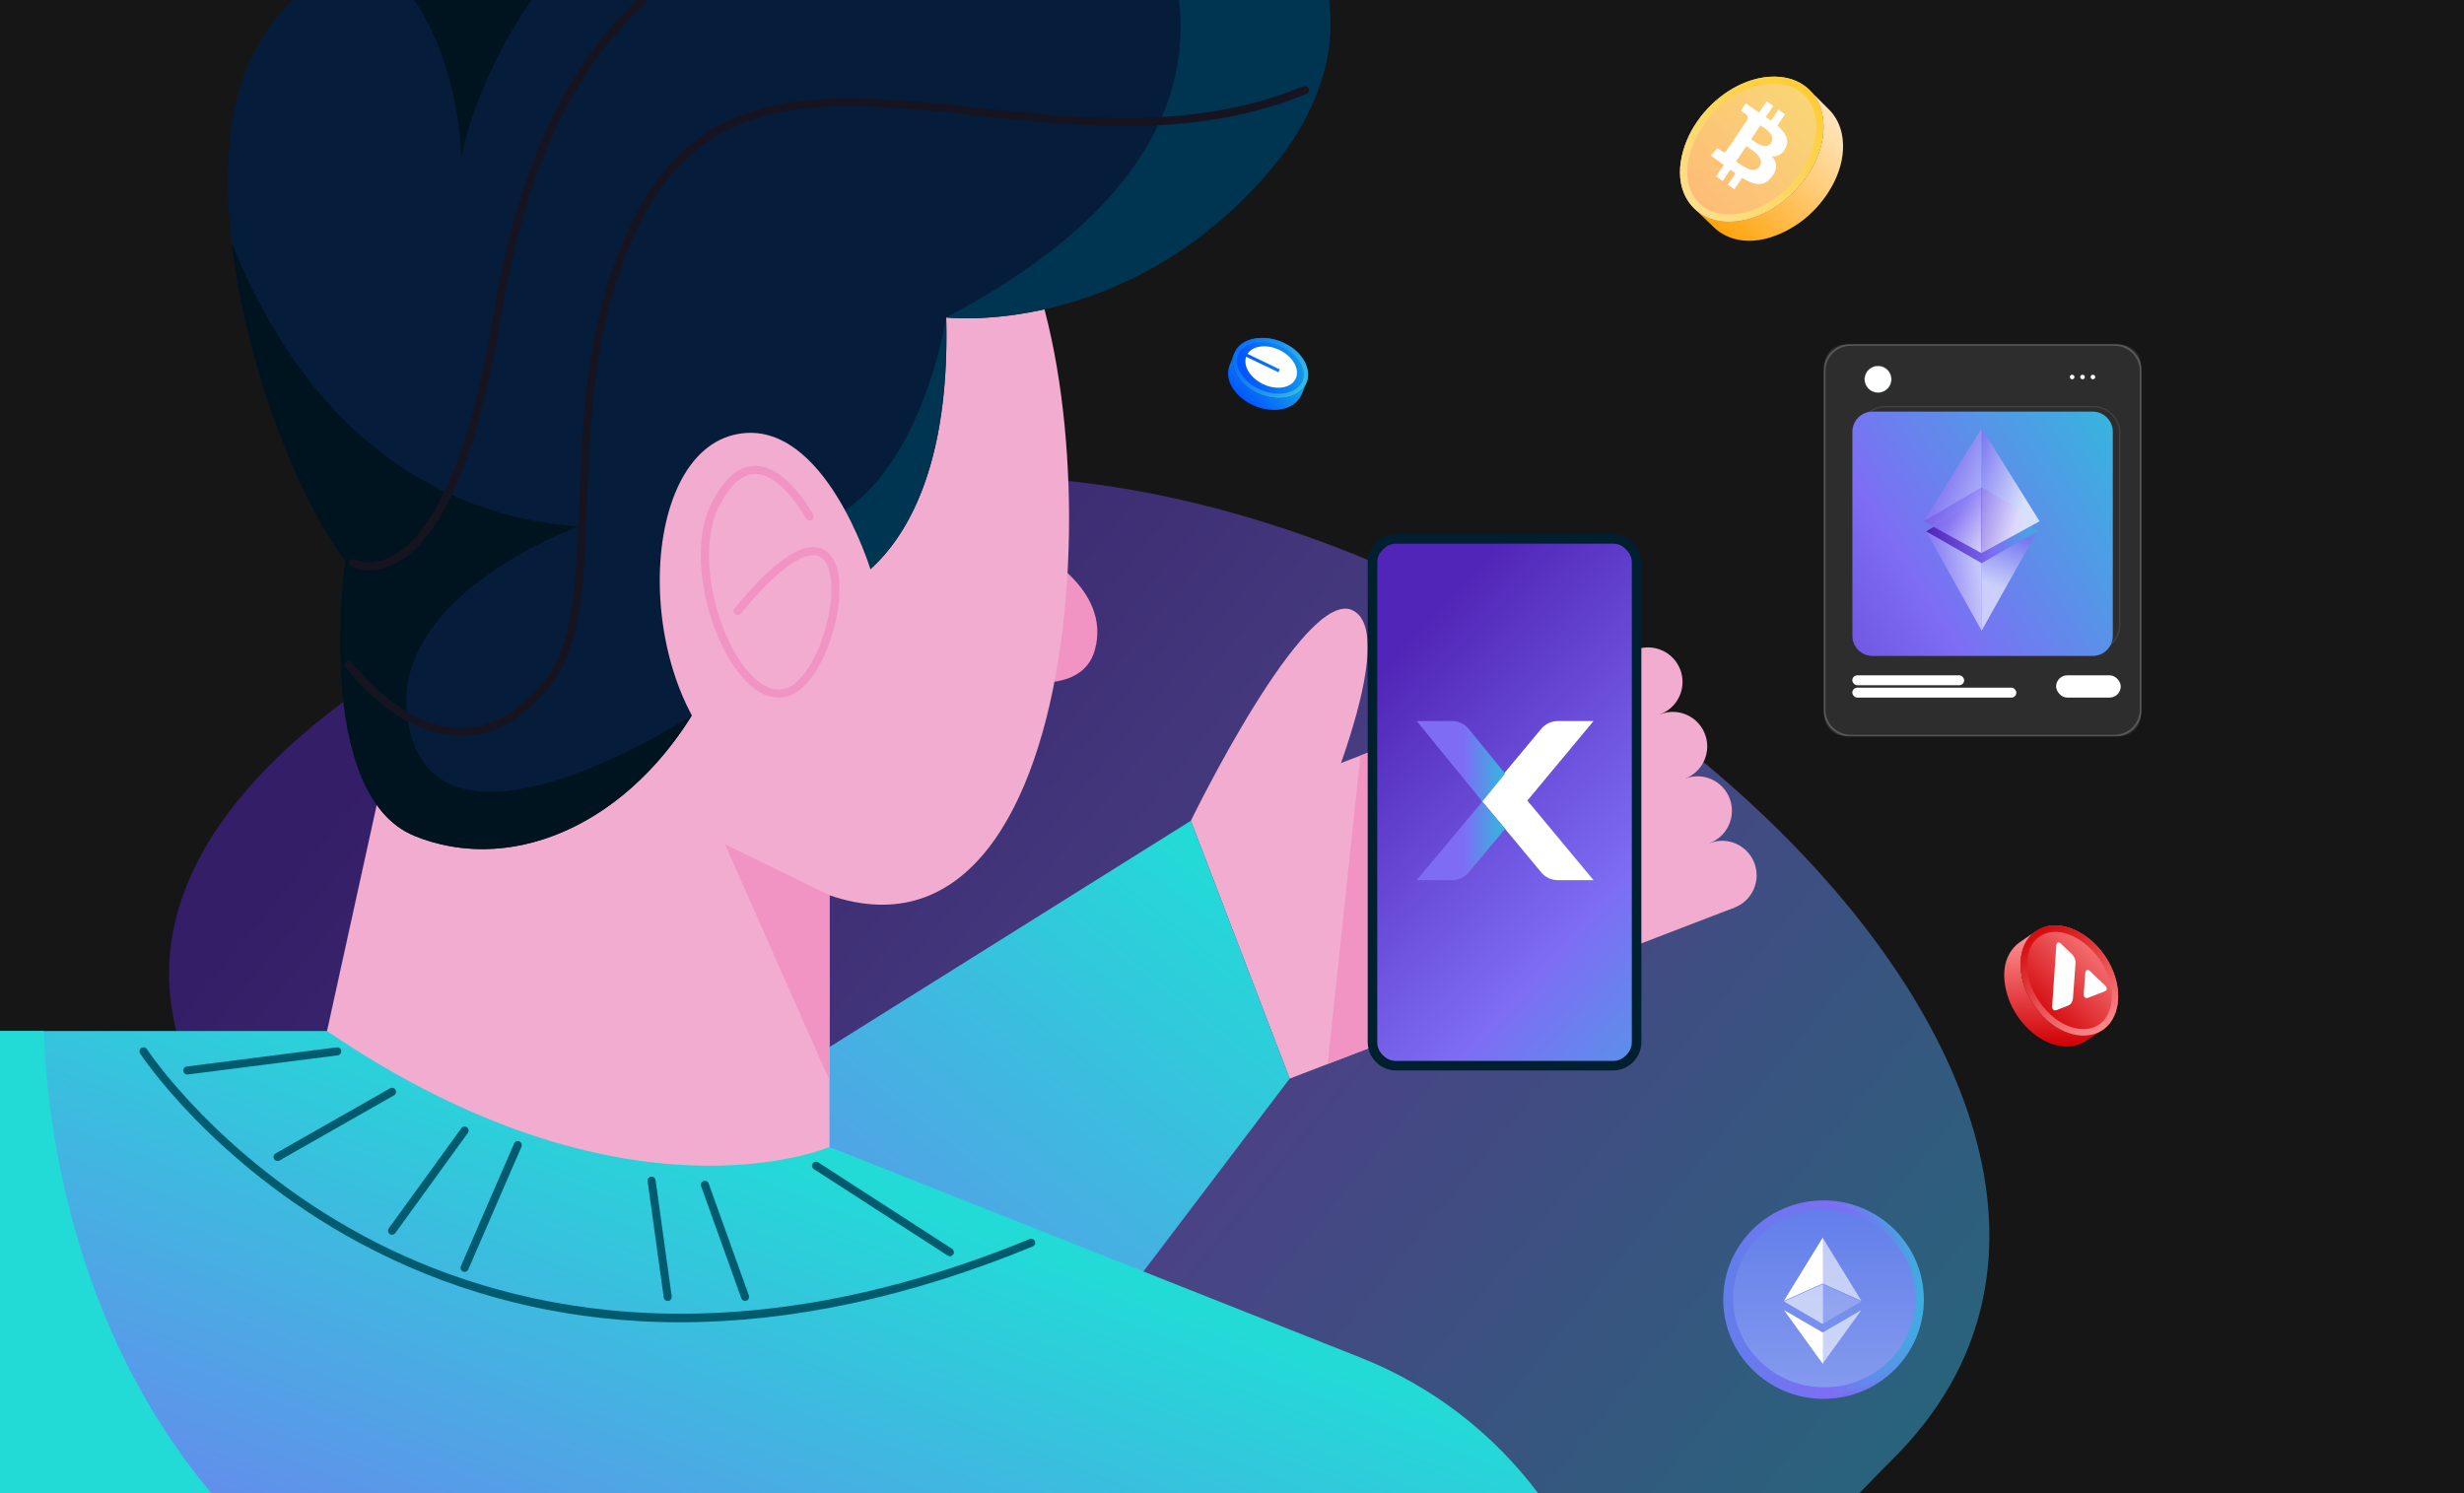
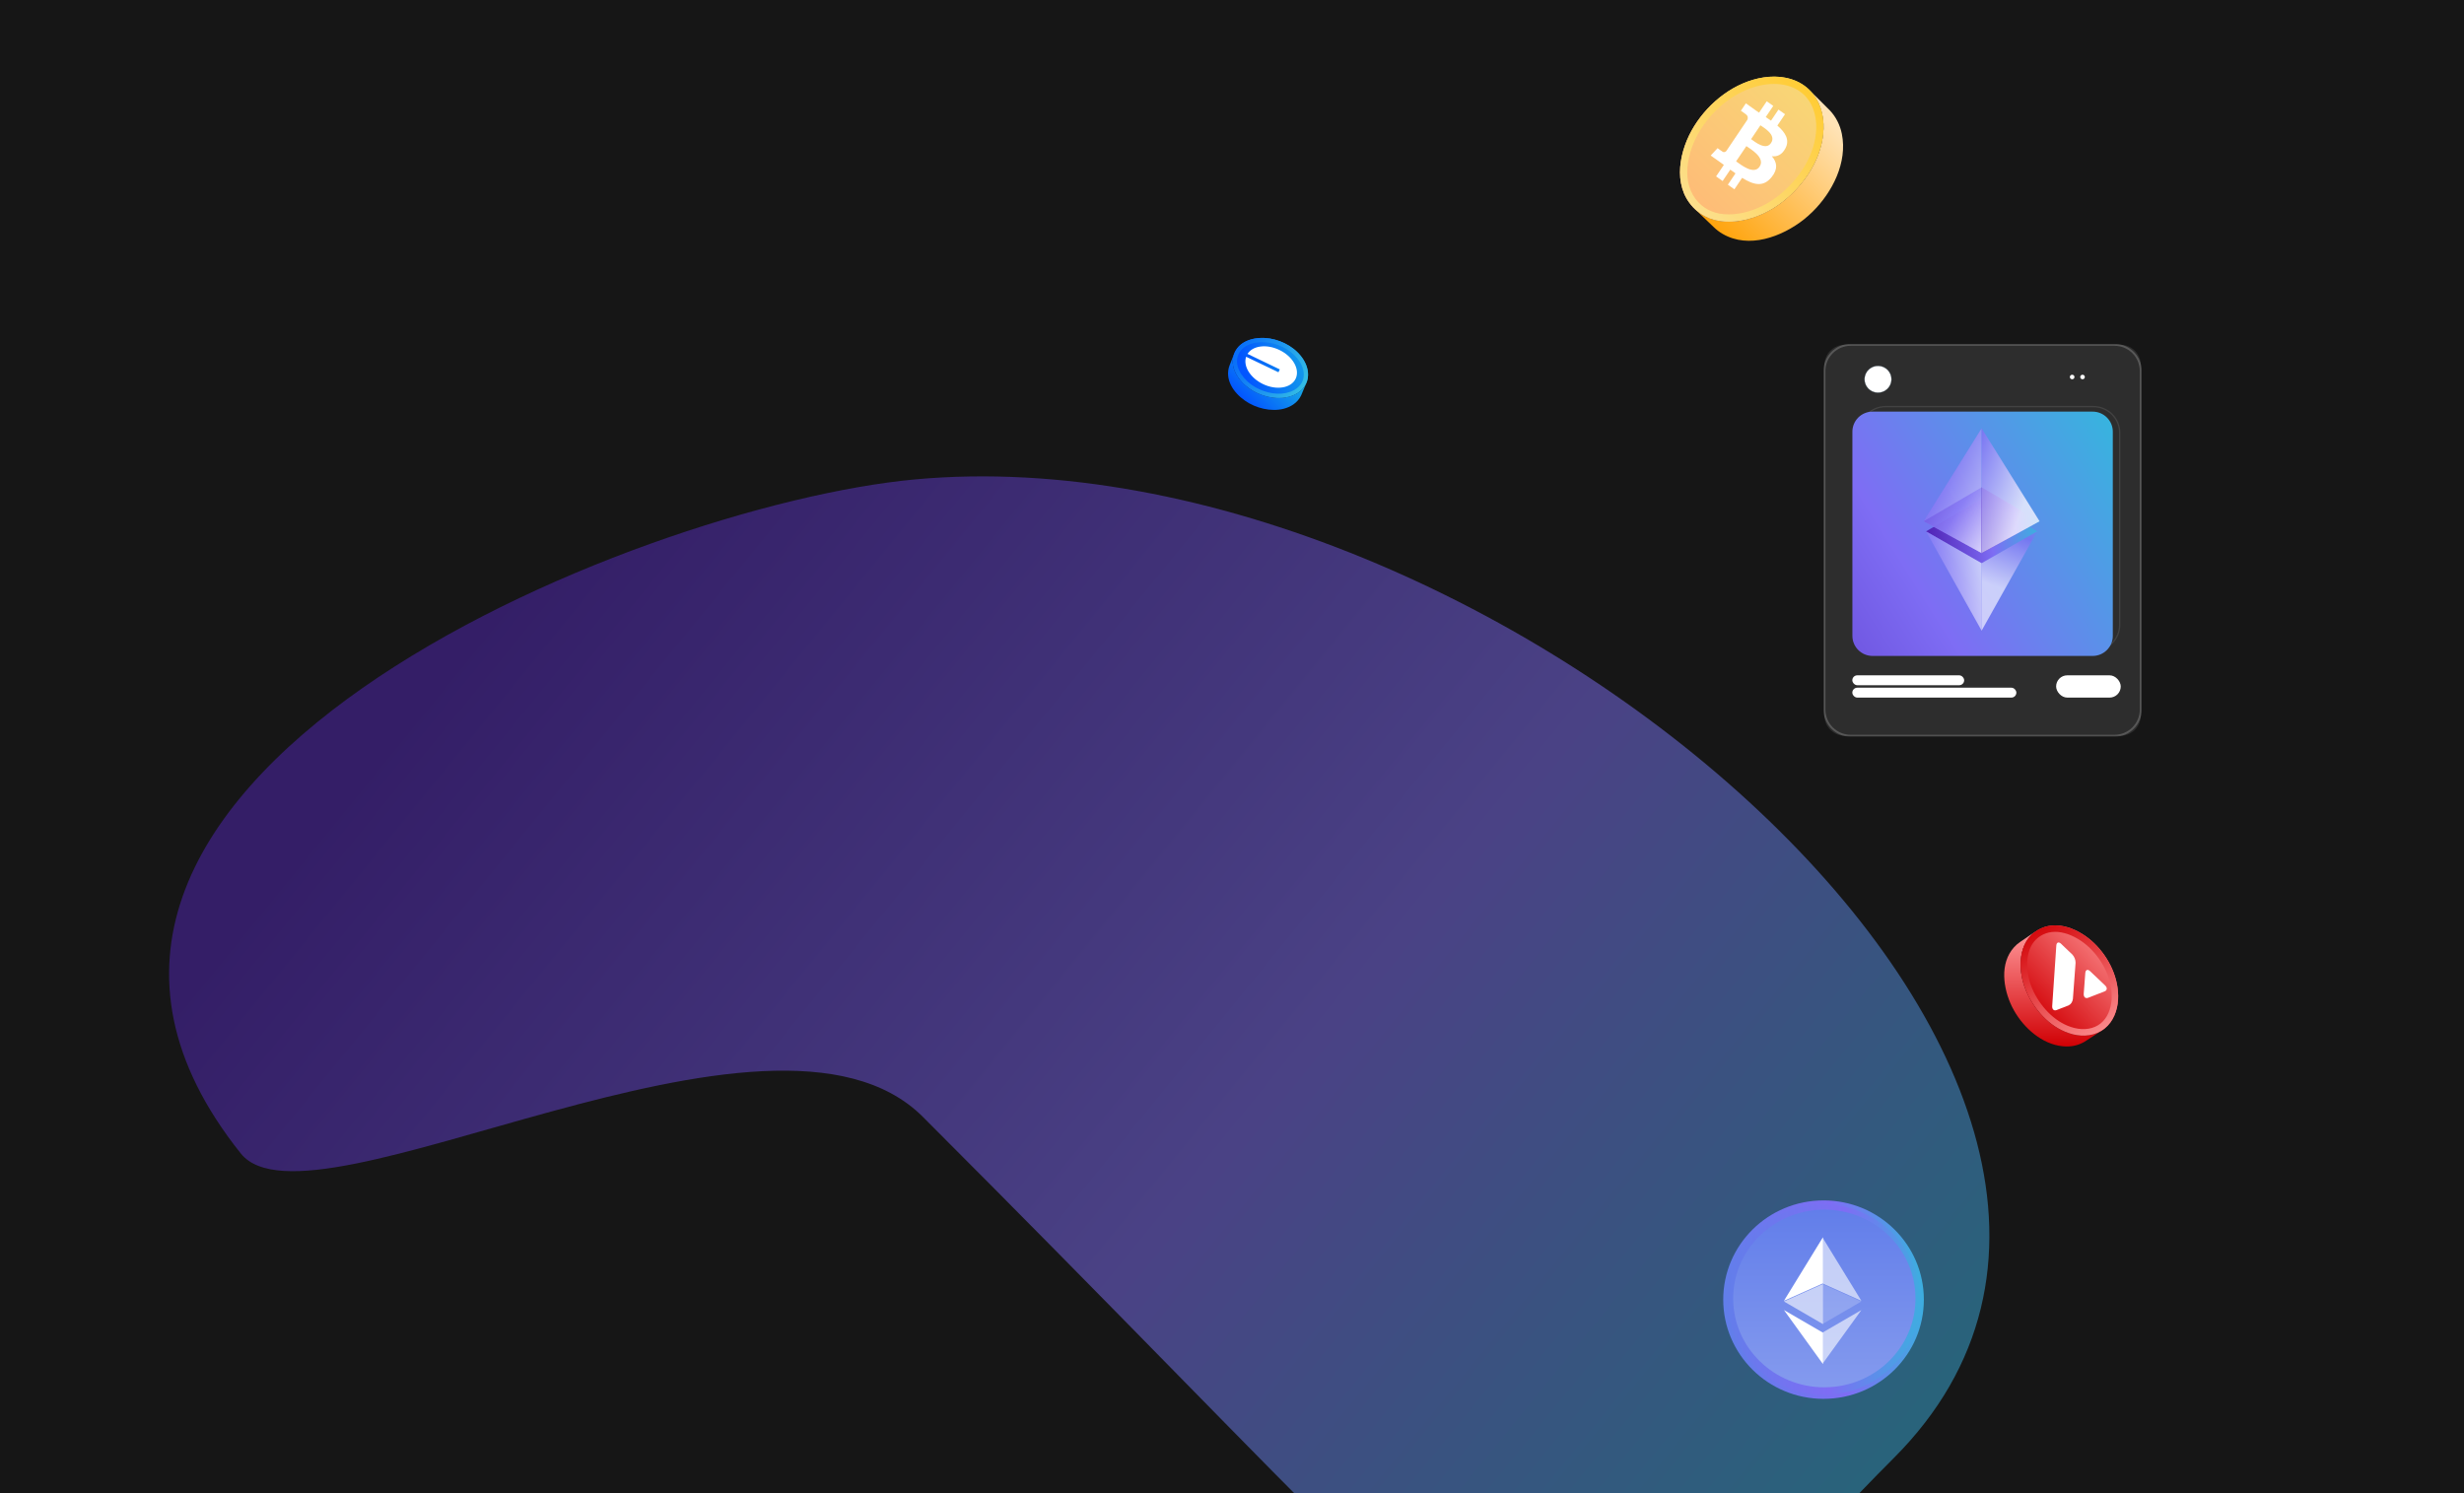
<svg xmlns="http://www.w3.org/2000/svg" width="1254" height="760" viewBox="0 0 1254 760" fill="none">
  <g clip-path="url(#clip0_8043_2782)">
    <rect width="1254" height="760" fill="#1B1B1B" />
    <rect width="1254" height="760" fill="black" fill-opacity="0.2" />
    <g opacity="0.5" filter="url(#filter0_f_8043_2782)">
      <path d="M469.659 568.462C868.46 967.264 776.906 929.024 963.756 742.174C1150.61 555.324 759.992 216.722 465.606 244.024C322.796 257.268 -27.112 399.715 122.537 587.093C158.296 631.868 392.743 491.546 469.659 568.462Z" fill="url(#paint0_linear_8043_2782)" />
    </g>
    <g clip-path="url(#clip1_8043_2782)">
-       <path d="M832.449 330.703L606.07 417.761L656.356 549.003L882.736 461.944L832.449 330.703Z" fill="#F1ACCF" />
      <path d="M661.607 440.073C661.607 440.073 715.243 324.911 688.671 310.777C664.331 297.83 606.076 417.752 606.076 417.752L658.144 428.06L661.611 440.073H661.607Z" fill="#F1ACCF" />
      <path d="M854.776 354.252C858.717 345.385 854.736 334.997 845.886 331.049C837.035 327.101 826.665 331.089 822.725 339.956C818.784 348.823 822.765 359.211 831.615 363.159C840.466 367.107 850.836 363.119 854.776 354.252Z" fill="#F1ACCF" />
      <path d="M867.346 387.066C871.287 378.199 867.307 367.811 858.456 363.863C849.605 359.915 839.236 363.903 835.295 372.77C831.355 381.637 835.335 392.025 844.186 395.973C853.036 399.921 863.406 395.933 867.346 387.066Z" fill="#F1ACCF" />
      <path d="M874.526 426.67C882.227 420.782 883.706 409.753 877.828 402.038C871.95 394.322 860.942 392.841 853.24 398.729C845.539 404.618 844.06 415.646 849.938 423.362C855.816 431.078 866.824 432.559 874.526 426.67Z" fill="#F1ACCF" />
      <path d="M892.489 452.686C896.429 443.819 892.449 433.43 883.598 429.483C874.747 425.535 864.378 429.522 860.437 438.389C856.497 447.256 860.477 457.645 869.328 461.592C878.179 465.54 888.548 461.553 892.489 452.686Z" fill="#F1ACCF" />
      <path d="M675.707 541.554L720.728 524.238C721.015 483.94 721.437 408.455 720.535 406.951C719.616 405.418 719.382 384.626 719.325 374.198L692.371 384.564L675.707 541.554Z" fill="#F193C3" />
      <path d="M814.601 274.268H716.802C706.692 274.268 698.496 282.478 698.496 292.607V524.098C698.496 534.227 706.692 542.437 716.802 542.437H814.601C824.71 542.437 832.906 534.227 832.906 524.098V292.607C832.906 282.478 824.71 274.268 814.601 274.268Z" fill="url(#paint1_linear_8043_2782)" />
      <path d="M777.346 407.475V407.441L811 367H792.864C789.573 367 786.469 368.46 784.406 370.95L765.673 393.44L754 407.517L765.69 421.543H765.681L784.406 444.05C786.478 446.54 789.581 448 792.864 448H811L777.346 407.525V407.492V407.475Z" fill="white" />
      <path d="M766 393.755L762.093 388.956L747.462 370.997C745.373 368.477 742.295 367 739.03 367H721L750.473 403.166L754.414 408L765.992 393.755H766Z" fill="url(#paint2_linear_8043_2782)" />
      <path d="M754.416 408L721 448H739.027C742.291 448 745.369 446.559 747.415 444.101L762.077 426.546L765.992 421.855H766L754.408 408H754.416Z" fill="url(#paint3_linear_8043_2782)" />
      <path d="M820.861 544.87H710.537C702.558 544.87 696.064 538.368 696.064 530.37V286.331C696.064 278.337 702.554 271.831 710.537 271.831H820.861C828.84 271.831 835.335 278.333 835.335 286.331V530.37C835.335 538.364 828.844 544.87 820.861 544.87ZM710.537 276.701C705.237 276.701 700.925 281.021 700.925 286.331V530.37C700.925 535.68 705.237 540 710.537 540H820.861C826.161 540 830.477 535.68 830.477 530.37V286.331C830.477 281.021 826.166 276.701 820.861 276.701H710.537Z" fill="#00202F" />
      <path d="M193.994 675.827L244.865 760H496.367L656.36 548.992L606.072 417.752L193.994 675.827Z" fill="url(#paint4_linear_8043_2782)" />
      <path d="M692.437 691.014L422.166 583.8L310.098 531.981L218.145 514.707L166.421 524.781H0V759.996H782.77C760.054 729.759 729.138 705.567 692.437 691.01V691.014Z" fill="url(#paint5_linear_8043_2782)" />
      <path d="M527.05 280.092C527.05 280.092 565.843 299.372 557.223 330.752C548.604 362.136 491.132 339.827 491.132 339.827C491.132 339.827 507.653 304.563 509.093 302.401C510.529 300.243 527.054 280.092 527.054 280.092H527.05Z" fill="#F193C3" />
      <path d="M509.811 107.365C567.283 183.651 561.535 503.195 422.17 455.696V583.8C422.17 583.8 318.726 628.422 166.429 524.785L200.911 367.894L279.933 176.454C279.933 176.454 363.262 56.984 367.574 54.108C371.886 51.23 634.81 67.062 629.062 67.062C623.314 67.062 502.628 110.242 502.628 110.242L509.811 107.365Z" fill="#F1ACCF" />
      <path d="M422.17 549.897V455.696L369.01 429.786L422.17 549.897Z" fill="#F193C3" />
      <path d="M210.966 0.369C210.966 0.369 165.949 -41.853 129.548 26.279C93.151 94.41 137.171 234.261 175.525 285.369C175.525 285.369 159.242 404.358 210.966 425.471C262.69 446.58 326.865 417.341 361.346 347.516C395.828 277.692 394.507 313.806 394.507 313.806L412.115 304.493H416.902C416.902 304.493 484.909 292.089 481.557 161.588C481.557 161.588 571.114 172.143 643.909 89.618C699.186 26.953 680.79 -42.35 623.52 -61.996H237.628C219.163 -49.177 210.966 -27.542 210.966 0.373V0.369Z" fill="#051D3A" />
      <path d="M346.077 673.028C339.045 673.028 332.071 672.831 325.142 672.436C274.694 669.555 226.982 656.227 183.328 632.812C144.493 611.987 116.133 586.87 99.177 569.469C80.778 550.583 71.703 536.827 71.326 536.252C70.706 535.302 70.969 534.028 71.916 533.408C72.864 532.787 74.136 533.05 74.755 533.999C74.846 534.139 84.06 548.093 102.242 566.731C119.009 583.919 147.053 608.727 185.44 629.281C253.209 665.573 366.963 695.268 524.026 630.642C525.076 630.21 526.274 630.712 526.701 631.764C527.132 632.812 526.631 634.016 525.581 634.444C463.273 660.082 402.991 673.028 346.077 673.028Z" fill="#005B6E" />
      <path d="M95.313 546.925C94.295 546.925 93.413 546.169 93.282 545.129C93.138 544.003 93.934 542.976 95.058 542.832L171.365 533.091C172.485 532.951 173.514 533.745 173.658 534.871C173.801 535.997 173.006 537.024 171.882 537.168L95.575 546.909C95.489 546.921 95.399 546.925 95.313 546.925Z" fill="#005B6E" />
      <path d="M483.407 639.409C483.026 639.409 482.64 639.302 482.296 639.08L414.195 595.078C413.243 594.462 412.968 593.192 413.583 592.238C414.199 591.285 415.466 591.009 416.418 591.626L484.519 635.627C485.471 636.244 485.746 637.514 485.131 638.467C484.737 639.076 484.08 639.409 483.403 639.409H483.407Z" fill="#005B6E" />
      <path d="M236.438 647.386C236.163 647.386 235.888 647.333 235.622 647.213C234.584 646.761 234.108 645.553 234.555 644.509L261.632 582.037C262.083 580.997 263.293 580.516 264.331 580.973C265.369 581.425 265.845 582.633 265.398 583.677L238.321 646.149C237.985 646.922 237.23 647.386 236.438 647.386Z" fill="#005B6E" />
      <path d="M199.516 628.48C199.097 628.48 198.675 628.353 198.314 628.09C197.399 627.424 197.194 626.137 197.858 625.221L234.781 574.257C235.445 573.34 236.729 573.135 237.644 573.801C238.559 574.467 238.764 575.753 238.1 576.669L201.177 627.633C200.775 628.188 200.152 628.48 199.516 628.48Z" fill="#005B6E" />
      <path d="M141.265 590.931C140.551 590.931 139.858 590.557 139.48 589.891C138.922 588.905 139.267 587.651 140.251 587.088L198.507 553.945C199.491 553.386 200.742 553.732 201.305 554.718C201.862 555.704 201.518 556.958 200.533 557.521L142.278 590.664C141.958 590.845 141.609 590.931 141.269 590.931H141.265Z" fill="#005B6E" />
      <path d="M339.821 662.182C338.811 662.182 337.934 661.438 337.79 660.41L329.585 601.226C329.429 600.104 330.213 599.065 331.333 598.908C332.457 598.752 333.491 599.537 333.646 600.659L341.851 659.843C342.007 660.965 341.224 662.005 340.104 662.161C340.009 662.174 339.911 662.182 339.821 662.182Z" fill="#005B6E" />
      <path d="M379.205 662.182C378.363 662.182 377.576 661.66 377.272 660.822L356.797 603.746C356.415 602.677 356.969 601.502 358.032 601.116C359.098 600.729 360.272 601.284 360.657 602.353L381.133 659.428C381.514 660.497 380.96 661.672 379.898 662.059C379.668 662.141 379.434 662.182 379.205 662.182Z" fill="#005B6E" />
      <path d="M294.283 268.033C193.054 260.035 142.524 185.488 117.815 123.213C124.949 185.738 151.361 253.167 175.525 285.365C175.525 285.365 159.242 404.353 210.966 425.467C258.37 444.812 316.223 421.862 352.103 364.149C351.172 364.758 229.796 443.674 209.362 374.934C188.849 305.927 294.283 268.033 294.283 268.033Z" fill="#00141F" />
      <path d="M344.44 -62H237.628C219.163 -49.181 210.966 -27.546 210.966 0.369C210.966 0.369 232.336 28.009 234.797 79.795C234.797 79.795 253.513 -20.353 344.44 -62Z" fill="#00141F" />
      <path d="M417.247 266.512C391.918 276.216 410.695 286.923 436.118 295.258C455.95 281.107 483.727 246.127 481.557 161.584C481.557 161.584 468.417 246.912 417.247 266.516V266.512Z" fill="#003552" />
      <path d="M643.909 89.614C699.186 26.949 680.79 -42.354 623.519 -62H576.841C603.151 -21.159 641.743 77.144 481.553 161.58C481.553 161.58 571.11 172.134 643.905 89.61L643.909 89.614Z" fill="#003552" />
-       <path d="M442.978 289.722C442.978 289.722 419.659 213.415 375.972 220.813C322.131 229.929 322.077 355.42 377.633 393.803C433.189 432.186 436.061 361.178 436.061 361.178L456.175 337.188L442.978 289.722Z" fill="#F1ACCF" />
      <path d="M396.263 355.079C392.394 355.079 388.415 353.673 384.468 350.854C374.425 343.673 365.121 327.48 360.189 308.59C354.893 288.299 355.595 269.204 362.114 256.196C368.407 243.64 375.816 237.224 384.14 237.126C384.205 237.126 384.267 237.126 384.333 237.126C400.398 237.126 413.247 260.964 413.788 261.983C414.322 262.986 413.94 264.227 412.943 264.761C411.942 265.296 410.703 264.918 410.17 263.915C410.047 263.689 397.94 241.236 384.337 241.236C384.287 241.236 384.238 241.236 384.185 241.236C377.522 241.318 371.332 246.973 365.781 258.042C352.784 283.967 367.246 333.501 386.847 347.508C394.014 352.633 400.734 352.07 406.814 345.835C418.539 333.818 426.395 304.501 421.829 289.824C420.541 285.685 418.395 283.293 415.458 282.722C410.88 281.83 399.791 284.489 376.985 312.355C376.267 313.231 374.975 313.362 374.097 312.643C373.219 311.924 373.092 310.629 373.81 309.749C392.23 287.243 406.506 276.791 416.238 278.69C419.355 279.298 423.536 281.51 425.743 288.603C430.756 304.706 422.535 335.605 409.747 348.712C405.612 352.95 401.021 355.083 396.258 355.083L396.263 355.079Z" fill="#F193C3" />
      <path d="M234.604 374.687C234.059 374.687 233.509 374.679 232.963 374.659C219.721 374.198 205.649 367.98 192.279 356.669C182.257 348.194 176.21 339.966 175.955 339.621C175.287 338.704 175.488 337.418 176.398 336.748C177.313 336.078 178.597 336.275 179.266 337.192C179.504 337.517 203.241 369.525 233.123 370.549C248.438 371.075 262.92 363.377 276.138 347.672C292.043 328.779 293.253 295.447 294.652 256.854C296.248 212.938 298.057 163.162 320.375 115.351C328.904 97.073 339.378 83.149 352.391 72.775C364.136 63.408 377.773 57.12 394.076 53.548C424.336 46.923 459.56 50.713 496.847 54.728C549.072 60.35 608.262 66.721 663.342 43.939C664.388 43.508 665.59 44.005 666.021 45.053C666.452 46.101 665.955 47.305 664.909 47.737C639.835 58.111 611.95 63.474 579.66 64.14C551.291 64.724 523.394 61.719 496.412 58.818C422.272 50.836 358.241 43.943 324.096 117.097C302.131 164.153 300.338 213.485 298.759 257.01C297.331 296.363 296.096 330.349 279.28 350.327C265.668 366.5 250.649 374.692 234.613 374.692L234.604 374.687Z" fill="#161421" />
      <path d="M187.709 290.317C182.322 290.317 178.917 288.599 178.684 288.48C177.678 287.958 177.285 286.717 177.81 285.71C178.331 284.707 179.561 284.313 180.567 284.827C180.887 284.991 188.472 288.698 199.093 283.289C208.611 278.444 217.423 267.955 225.288 252.111C235.794 230.94 244.352 200.539 250.727 161.74C256.729 125.227 265.324 94.665 277.008 68.316C287.703 44.19 300.806 24.064 317.06 6.793C331.144 -8.175 347.821 -21.142 368.042 -32.856C387.233 -43.974 407.7 -52.9 426.953 -60.894C427.999 -61.33 429.201 -60.833 429.632 -59.781C430.067 -58.733 429.571 -57.528 428.52 -57.097C344.805 -22.347 278.85 15.885 254.772 162.41C248.311 201.731 239.593 232.593 228.857 254.141C220.57 270.779 211.118 281.851 200.767 287.046C195.77 289.553 191.299 290.317 187.709 290.317Z" fill="#161421" />
      <g style="mix-blend-mode:multiply">
        <path d="M0 524.785V760H107.604C34.485 673.18 23.63 566.222 22.309 524.785H0Z" fill="#22DBD7" />
      </g>
    </g>
    <path d="M937.367 68.136C936.457 63.655 934.389 59.555 931.379 56.309L931.344 56.272C930.974 55.877 930.593 55.493 930.196 55.124L921.06 45.98C926.132 51.121 928.286 58.449 928.032 65.641C927.507 80.38 918.469 93.836 907.183 102.704C905.639 103.872 904.062 104.985 902.413 105.998C890.738 113.184 873.318 116.72 862.464 106.298L872.239 115.663C873.53 116.925 875.016 118.067 876.718 119.055C890.094 126.828 906.872 120.485 918.024 111.728C919.548 110.485 921.027 109.193 922.431 107.811C932.544 97.857 940.319 82.666 937.367 68.134V68.136Z" fill="url(#paint6_linear_8043_2782)" />
    <path d="M907.182 102.705C918.468 93.834 927.506 80.38 928.031 65.642C928.315 57.701 925.656 49.595 919.38 44.448C913.295 39.456 905.068 38.24 897.47 39.421C882.934 41.68 869.972 51.794 862.288 64.088C854.783 76.098 850.868 94.006 861.606 105.437C872.38 116.911 890.424 113.379 902.412 106C904.061 104.985 905.638 103.872 907.182 102.706V102.705Z" fill="url(#paint7_linear_8043_2782)" />
    <path d="M902.806 42.711C906.738 42.711 912.399 43.51 917.04 47.316C919.547 49.373 921.456 52.07 922.717 55.333C923.903 58.408 924.463 61.926 924.335 65.507C924.107 71.894 922.131 78.277 918.459 84.481C915.105 90.153 910.425 95.436 904.927 99.763C903.315 100.981 901.859 101.987 900.478 102.837C893.992 106.828 886.477 109.119 879.863 109.119C873.248 109.119 868.186 107.023 864.304 102.891C862.145 100.592 860.59 97.865 859.681 94.787C858.832 91.907 858.534 88.702 858.8 85.264C859.051 82.029 859.79 78.657 860.998 75.244C862.118 72.079 863.651 68.9 865.43 66.053C869.088 60.2 873.947 54.994 879.48 50.996C885.281 46.804 891.701 44.069 898.043 43.083C899.638 42.836 901.24 42.709 902.806 42.709M902.806 39C901.018 39 899.231 39.144 897.475 39.417C882.939 41.676 869.977 51.79 862.293 64.084C854.788 76.094 850.873 94.002 861.611 105.433C866.584 110.729 873.104 112.828 879.865 112.828C887.751 112.828 895.962 109.97 902.417 105.996C904.066 104.981 905.643 103.868 907.187 102.702C918.473 93.832 927.511 80.378 928.036 65.639C928.32 57.699 925.661 49.593 919.385 44.446C914.706 40.606 908.759 39 902.806 39Z" fill="url(#paint8_linear_8043_2782)" />
    <path d="M908.59 75.609C911.027 71.167 908.567 67.36 904.543 63.924L908.447 58.131L905.12 55.78L901.318 61.419C900.445 60.8 899.539 60.188 898.636 59.577L902.464 53.902L899.139 51.549L895.235 57.34C894.505 56.845 893.786 56.36 893.098 55.871L893.11 55.852L888.522 52.605L885.985 56.371C885.985 56.371 888.476 58.059 888.403 58.078C889.75 59.032 889.629 60.17 889.274 60.978L884.828 67.577C884.92 67.642 885.037 67.732 885.164 67.849L884.811 67.601L878.581 76.845C878.219 77.251 877.487 77.791 876.543 77.127C876.56 77.197 874.125 75.417 874.125 75.417L870.627 79.159L874.958 82.222C875.762 82.793 876.544 83.369 877.318 83.923L873.372 89.782L876.696 92.132L880.6 86.339C881.501 87.002 882.379 87.634 883.241 88.245L879.351 94.012L882.678 96.363L886.619 90.517C892.441 94.134 897.361 95.409 901.599 90.187C905.012 85.984 904.372 82.575 901.741 79.522C904.372 79.847 906.813 78.865 908.59 75.609ZM895.493 84.843C892.546 89.224 885.808 83.721 883.551 82.128L888.784 74.368C891.039 75.965 898.572 80.278 895.493 84.843ZM901.327 72.798C898.642 76.781 893.057 72.142 891.181 70.815L895.923 63.778C897.8 65.105 904.127 68.643 901.327 72.798Z" fill="white" />
    <path d="M1051.72 532.65C1055.01 532.682 1058.21 531.839 1060.95 530.2L1060.98 530.181C1061.31 529.98 1061.64 529.769 1061.96 529.544L1069.77 524.466C1065.39 527.275 1059.91 527.694 1054.88 526.43C1044.59 523.836 1036.48 515.421 1031.94 506.107C1031.35 504.841 1030.81 503.558 1030.34 502.24C1027.05 492.906 1027.18 480.063 1036.15 473.961L1028.09 479.456C1027.01 480.179 1025.98 481.057 1025.03 482.11C1017.54 490.393 1019.48 503.206 1023.96 512.408C1024.61 513.673 1025.29 514.912 1026.05 516.113C1031.53 524.762 1041.05 532.545 1051.72 532.65H1051.72Z" fill="url(#paint9_linear_8043_2782)" />
    <path d="M1031.95 506.106C1036.49 515.42 1044.6 523.835 1054.89 526.428C1060.44 527.825 1066.54 527.169 1071.11 523.508C1075.54 519.961 1077.64 514.329 1077.95 508.781C1078.55 498.168 1073.39 487.481 1065.9 480.199C1058.58 473.083 1046.56 467.618 1036.9 473.483C1027.2 479.37 1026.97 492.655 1030.36 502.239C1030.82 503.557 1031.37 504.84 1031.95 506.106H1031.95Z" fill="url(#paint10_linear_8043_2782)" />
    <path d="M1050.7 474.961C1055.13 476.135 1059.84 478.909 1063.6 482.57C1067.11 485.981 1070 490.131 1071.94 494.57C1073.98 499.213 1074.92 504.062 1074.66 508.594C1074.52 511.085 1073.97 513.496 1073.06 515.564C1072.09 517.771 1070.74 519.575 1069.05 520.927C1065.64 523.664 1060.77 524.5 1055.7 523.222C1055.6 523.199 1055.51 523.173 1055.41 523.148C1051.12 522.008 1047.07 519.69 1043.39 516.254C1040.01 513.098 1037.09 509.096 1034.93 504.683C1034.32 503.379 1033.85 502.219 1033.46 501.135C1031.82 496.483 1031.28 491.333 1031.98 487C1032.77 482.098 1035 478.499 1038.61 476.309C1042.07 474.206 1046.14 473.752 1050.7 474.961M1051.54 471.765C1046.64 470.464 1041.5 470.689 1036.9 473.481C1027.2 479.368 1026.97 492.653 1030.36 502.237C1030.82 503.555 1031.36 504.838 1031.95 506.104C1036.45 515.318 1044.43 523.655 1054.57 526.341C1054.68 526.369 1054.79 526.396 1054.89 526.424C1060.44 527.821 1066.54 527.165 1071.11 523.504C1075.54 519.957 1077.64 514.325 1077.95 508.777C1078.55 498.164 1073.39 487.477 1065.9 480.194C1062.06 476.468 1056.94 473.194 1051.54 471.763V471.765Z" fill="url(#paint11_linear_8043_2782)" />
    <path d="M1061.27 495.253C1061.4 493.587 1062.48 493.165 1063.7 494.307L1071.34 501.566C1072.56 502.709 1072.46 504.069 1071.11 504.592L1062.68 507.873C1061.35 508.39 1060.36 507.459 1060.47 505.799L1061.27 495.253ZM1046.52 481.293C1046.64 479.627 1047.71 479.211 1048.93 480.354L1050.65 482.024L1054.67 485.843C1055.72 486.965 1056.34 488.536 1056.32 490.074L1054.96 508.411C1054.78 509.929 1053.97 511.157 1052.77 511.731L1046.65 514.115C1045.3 514.638 1044.31 513.725 1044.43 512.04L1046.52 481.293Z" fill="white" />
    <path d="M658.133 205.919C659.923 204.721 661.34 203.082 662.215 201.187L662.225 201.165C662.331 200.934 662.43 200.698 662.519 200.459L664.872 194.827C663.538 197.966 660.732 200.218 657.552 201.391C651.037 203.795 643.56 202.245 637.68 198.892C636.895 198.425 636.129 197.934 635.392 197.393C630.176 193.568 625.523 186.578 628.123 179.968L625.791 185.917C625.471 186.707 625.24 187.561 625.113 188.482C624.117 195.724 629.878 201.932 635.686 205.246C636.5 205.691 637.328 206.107 638.18 206.475C644.322 209.121 652.33 209.809 658.133 205.919Z" fill="url(#paint12_linear_8043_2782)" />
    <path d="M637.679 198.89C643.56 202.244 651.036 203.793 657.551 201.39C661.061 200.095 664.117 197.484 665.239 193.818C666.327 190.264 665.386 186.446 663.515 183.333C659.934 177.376 653.212 173.512 646.482 172.347C639.908 171.208 631.408 172.697 628.346 179.436C625.274 186.2 630.036 193.464 635.392 197.392C636.128 197.931 636.894 198.423 637.679 198.89Z" fill="url(#paint13_linear_8043_2782)" />
    <path d="M636.345 175.136C639.171 174.132 642.733 173.892 646.114 174.478C649.266 175.023 652.351 176.199 655.036 177.878C657.845 179.633 660.137 181.906 661.666 184.449C662.507 185.847 663.094 187.354 663.365 188.807C663.654 190.357 663.59 191.83 663.175 193.184C662.337 195.926 660.014 198.177 656.805 199.362C656.744 199.384 656.684 199.405 656.624 199.428C653.883 200.401 650.845 200.642 647.593 200.146C644.606 199.69 641.553 198.611 638.764 197.022C637.958 196.541 637.272 196.092 636.665 195.647C634.065 193.742 631.876 191.159 630.66 188.56C629.282 185.619 629.164 182.851 630.309 180.333C631.406 177.916 633.438 176.168 636.345 175.136ZM635.625 173.098C632.495 174.21 629.804 176.227 628.346 179.437C625.274 186.202 630.036 193.466 635.392 197.393C636.128 197.933 636.894 198.424 637.679 198.892C643.498 202.209 650.879 203.761 657.345 201.467C657.414 201.442 657.483 201.417 657.552 201.392C661.062 200.098 664.118 197.486 665.24 193.82C666.328 190.266 665.387 186.449 663.516 183.335C659.935 177.379 653.213 173.514 646.483 172.349C643.041 171.753 639.068 171.878 635.626 173.099L635.625 173.098Z" fill="url(#paint14_linear_8043_2782)" />
    <g clip-path="url(#clip2_8043_2782)">
      <path d="M642.775 195.489C649.649 198.788 657.086 197.574 659.387 192.778C661.689 187.982 657.983 181.42 651.109 178.122C644.588 174.992 637.559 175.925 634.89 180.124L651.34 188.018L650.64 189.478L634.19 181.584C632.584 186.293 636.254 192.36 642.775 195.489Z" fill="white" />
    </g>
    <g clip-path="url(#clip3_8043_2782)">
      <g opacity="0.2">
        <path d="M1076.1 375H941.899C934.236 375 928 368.792 928 361.163V188.837C928 181.208 934.236 175 941.899 175H1076.11C1083.77 175 1090.01 181.208 1090.01 188.837V361.163C1090.01 368.792 1083.77 375 1076.11 375H1076.1ZM941.899 176.003C934.791 176.003 929.008 181.76 929.008 188.837V361.163C929.008 368.24 934.791 373.997 941.899 373.997H1076.11C1083.22 373.997 1089 368.24 1089 361.163V188.837C1089 181.76 1083.22 176.003 1076.11 176.003H941.899Z" fill="white" />
      </g>
      <path opacity="0.1" d="M1079.23 175.505H938.775C933.104 175.505 928.507 180.081 928.507 185.727V364.279C928.507 369.925 933.104 374.501 938.775 374.501H1079.23C1084.9 374.501 1089.5 369.925 1089.5 364.279V185.727C1089.5 180.081 1084.9 175.505 1079.23 175.505Z" fill="white" />
      <g opacity="0.1">
        <path d="M1065.38 331.653H959.642C952.073 331.653 945.914 325.521 945.914 317.986V220.295C945.914 212.761 952.073 206.629 959.642 206.629H1065.39C1072.96 206.629 1079.12 212.761 1079.12 220.295V317.986C1079.12 325.521 1072.96 331.653 1065.39 331.653H1065.38ZM959.642 207.298C952.445 207.298 946.586 213.13 946.586 220.295V317.986C946.586 325.151 952.445 330.984 959.642 330.984H1065.39C1072.59 330.984 1078.45 325.151 1078.45 317.986V220.295C1078.45 213.13 1072.59 207.298 1065.39 207.298H959.642Z" fill="white" />
      </g>
      <path d="M1065 209.51H953.005C947.334 209.51 942.736 214.086 942.736 219.732V323.643C942.736 329.289 947.334 333.865 953.005 333.865H1065C1070.67 333.865 1075.27 329.289 1075.27 323.643V219.732C1075.27 214.086 1070.67 209.51 1065 209.51Z" fill="url(#paint15_linear_8043_2782)" />
      <path d="M1055.75 191.888C1055.75 192.528 1055.22 193.05 1054.58 193.05C1053.94 193.05 1053.41 192.528 1053.41 191.888C1053.41 191.248 1053.94 190.726 1054.58 190.726C1055.22 190.726 1055.75 191.248 1055.75 191.888Z" fill="white" />
      <path d="M1061.03 191.888C1061.03 192.528 1060.5 193.05 1059.86 193.05C1059.22 193.05 1058.69 192.528 1058.69 191.888C1058.69 191.248 1059.22 190.726 1059.86 190.726C1060.5 190.726 1061.03 191.248 1061.03 191.888Z" fill="white" />
-       <path d="M1066.32 191.888C1066.32 192.528 1065.79 193.05 1065.15 193.05C1064.51 193.05 1063.98 192.528 1063.98 191.888C1063.98 191.248 1064.51 190.726 1065.15 190.726C1065.79 190.726 1066.32 191.248 1066.32 191.888Z" fill="white" />
      <path d="M962.458 194.619C963.33 190.941 961.042 187.256 957.348 186.388C953.653 185.52 949.951 187.798 949.079 191.476C948.207 195.153 950.496 198.839 954.19 199.707C957.884 200.575 961.586 198.297 962.458 194.619Z" fill="white" />
      <g style="mix-blend-mode:overlay" opacity="0.65">
        <path d="M955.769 199.992C951.926 199.992 948.796 196.876 948.796 193.05C948.796 189.224 951.926 186.108 955.769 186.108C959.613 186.108 962.743 189.224 962.743 193.05C962.743 196.876 959.613 199.992 955.769 199.992ZM955.769 186.314C952.038 186.314 948.996 189.336 948.996 193.056C948.996 196.776 952.032 199.798 955.769 199.798C959.506 199.798 962.542 196.776 962.542 193.056C962.542 189.336 959.506 186.314 955.769 186.314Z" fill="#1D3444" />
      </g>
      <rect x="942.7" y="343.734" width="56.92" height="5.037" rx="2.518" fill="white" />
      <rect x="1046.42" y="343.734" width="32.887" height="11.333" rx="5.666" fill="white" />
      <rect x="942.7" y="350.03" width="83.483" height="5.037" rx="2.518" fill="white" />
      <g clip-path="url(#clip4_8043_2782)">
        <path d="M1008.5 253.901L980.172 270.491L1008.5 286.664L1036.83 270.491L1008.5 253.901Z" fill="url(#paint16_linear_8043_2782)" />
        <path opacity="0.81" d="M1008.5 281.517V218L979 265.324L1008.5 281.517Z" fill="url(#paint17_linear_8043_2782)" />
        <path opacity="0.69" d="M980.173 270.406L1008.5 286.664V321L980.173 270.406Z" fill="url(#paint18_linear_8043_2782)" />
        <path opacity="0.62" d="M979 265.324L1008.5 248.047V281.517L979 265.324Z" fill="url(#paint19_linear_8043_2782)" />
        <path opacity="0.69" d="M1036.83 270.406L1008.5 286.664V321L1036.83 270.406Z" fill="url(#paint20_linear_8043_2782)" />
        <path d="M1038 265.324L1008.5 248.047V281.517L1038 265.324Z" fill="url(#paint21_linear_8043_2782)" />
        <path opacity="0.81" d="M1008.5 281.517V218L1038 265.324L1008.5 281.517Z" fill="url(#paint22_linear_8043_2782)" />
      </g>
    </g>
    <path d="M928.054 712C956.25 712 979.108 689.39 979.108 661.5C979.108 633.61 956.25 611 928.054 611C899.858 611 877 633.61 877 661.5C877 689.39 899.858 712 928.054 712Z" fill="url(#paint23_linear_8043_2782)" />
    <path d="M928.058 709.955C955.112 709.955 977.044 688.261 977.044 661.5C977.044 634.739 955.112 613.045 928.058 613.045C901.003 613.045 879.071 634.739 879.071 661.5C879.071 688.261 901.003 709.955 928.058 709.955Z" fill="url(#paint24_linear_8043_2782)" />
    <path d="M928.451 706.128C954.071 706.128 974.841 685.885 974.841 660.913C974.841 635.941 954.071 615.698 928.451 615.698C902.831 615.698 882.061 635.941 882.061 660.913C882.061 685.885 902.831 706.128 928.451 706.128Z" fill="url(#paint25_linear_8043_2782)" />
    <path d="M927.479 629.79V653.24L947.299 662.097L927.479 629.79Z" fill="white" fill-opacity="0.602" />
    <path d="M927.72 629.79L907.898 662.097L927.72 653.24V629.79Z" fill="white" />
    <path d="M927.479 678.306V694.24L947.312 666.801L927.479 678.306Z" fill="white" fill-opacity="0.602" />
    <path d="M927.72 694.24V678.304L907.898 666.801L927.72 694.24Z" fill="white" />
    <path d="M927.479 673.944L947.299 662.435L927.479 653.584V673.944Z" fill="white" fill-opacity="0.2" />
    <path d="M907.898 662.435L927.72 673.944V653.584L907.898 662.435Z" fill="white" fill-opacity="0.602" />
  </g>
  <defs>
    <filter id="filter0_f_8043_2782" x="-533.945" y="-377.532" width="2166.4" height="1875.47" filterUnits="userSpaceOnUse" color-interpolation-filters="sRGB">
      <feFlood flood-opacity="0" result="BackgroundImageFix" />
      <feBlend mode="normal" in="SourceGraphic" in2="BackgroundImageFix" result="shape" />
      <feGaussianBlur stdDeviation="310" result="effect1_foregroundBlur_8043_2782" />
    </filter>
    <linearGradient id="paint0_linear_8043_2782" x1="379.584" y1="147.133" x2="1055.15" y2="697.032" gradientUnits="userSpaceOnUse">
      <stop stop-color="#5125B7" />
      <stop offset="0.533" stop-color="#7E6DF4" />
      <stop offset="1" stop-color="#33B8DD" />
    </linearGradient>
    <linearGradient id="paint1_linear_8043_2782" x1="698.496" y1="345.105" x2="923.91" y2="552.753" gradientUnits="userSpaceOnUse">
      <stop stop-color="#5125B7" />
      <stop offset="0.533" stop-color="#7E6DF4" />
      <stop offset="1" stop-color="#33B8DD" />
    </linearGradient>
    <linearGradient id="paint2_linear_8043_2782" x1="721" y1="387.504" x2="766" y2="387.504" gradientUnits="userSpaceOnUse">
      <stop offset="0.53" stop-color="#7E6DF4" />
      <stop offset="1" stop-color="#33B8DD" />
    </linearGradient>
    <linearGradient id="paint3_linear_8043_2782" x1="721" y1="428.004" x2="766.008" y2="428.004" gradientUnits="userSpaceOnUse">
      <stop offset="0.53" stop-color="#7E6DF4" />
      <stop offset="1" stop-color="#33B8DD" />
    </linearGradient>
    <linearGradient id="paint4_linear_8043_2782" x1="-1023.12" y1="457.074" x2="-376.289" y2="-353.572" gradientUnits="userSpaceOnUse">
      <stop stop-color="#F5F3FF" />
      <stop offset="0.545" stop-color="#7E6DF4" />
      <stop offset="1" stop-color="#22DBD7" />
    </linearGradient>
    <linearGradient id="paint5_linear_8043_2782" x1="-2060.53" y1="542.889" x2="-1751.09" y2="-252.218" gradientUnits="userSpaceOnUse">
      <stop stop-color="#F5F3FF" />
      <stop offset="0.545" stop-color="#7E6DF4" />
      <stop offset="1" stop-color="#22DBD7" />
    </linearGradient>
    <linearGradient id="paint6_linear_8043_2782" x1="931.852" y1="61.807" x2="870.744" y2="122.915" gradientUnits="userSpaceOnUse">
      <stop stop-color="#FFE3B6" />
      <stop offset="1" stop-color="#FF9F00" />
    </linearGradient>
    <linearGradient id="paint7_linear_8043_2782" x1="861.812" y1="105.655" x2="921.339" y2="46.257" gradientUnits="userSpaceOnUse">
      <stop stop-color="#FEBB77" />
      <stop offset="1" stop-color="#F8D776" />
    </linearGradient>
    <linearGradient id="paint8_linear_8043_2782" x1="861.815" y1="105.655" x2="921.342" y2="46.257" gradientUnits="userSpaceOnUse">
      <stop stop-color="#FCDF8C" />
      <stop offset="1" stop-color="#FFCC35" />
    </linearGradient>
    <linearGradient id="paint9_linear_8043_2782" x1="1044.89" y1="473.961" x2="1044.89" y2="532.65" gradientUnits="userSpaceOnUse">
      <stop stop-color="#FF989A" />
      <stop offset="0.501" stop-color="#E84C4F" />
      <stop offset="1" stop-color="#D00004" />
    </linearGradient>
    <linearGradient id="paint10_linear_8043_2782" x1="1037.35" y1="514.91" x2="1069.02" y2="483.319" gradientUnits="userSpaceOnUse">
      <stop stop-color="#D4090D" />
      <stop offset="1" stop-color="#F57577" />
    </linearGradient>
    <linearGradient id="paint11_linear_8043_2782" x1="1036.74" y1="473.569" x2="1069.78" y2="524.453" gradientUnits="userSpaceOnUse">
      <stop stop-color="#D4090D" />
      <stop offset="1" stop-color="#FA888A" />
    </linearGradient>
    <linearGradient id="paint12_linear_8043_2782" x1="632.678" y1="203.578" x2="653.186" y2="183.115" gradientUnits="userSpaceOnUse">
      <stop stop-color="#0255FF" />
      <stop offset="1" stop-color="#19B2E3" />
    </linearGradient>
    <linearGradient id="paint13_linear_8043_2782" x1="635.714" y1="198.092" x2="664.818" y2="190.46" gradientUnits="userSpaceOnUse">
      <stop stop-color="#0255FF" />
      <stop offset="1" stop-color="#139AEB" />
    </linearGradient>
    <linearGradient id="paint14_linear_8043_2782" x1="628.287" y1="179.552" x2="664.859" y2="194.847" gradientUnits="userSpaceOnUse">
      <stop stop-color="#086DF9" />
      <stop offset="0.442" stop-color="#1B90F0" />
      <stop offset="1" stop-color="#34BDE4" />
    </linearGradient>
    <linearGradient id="paint15_linear_8043_2782" x1="830" y1="356" x2="1076.07" y2="202.035" gradientUnits="userSpaceOnUse">
      <stop stop-color="#5125B7" />
      <stop offset="0.533" stop-color="#7E6DF4" />
      <stop offset="1" stop-color="#33B8DD" />
    </linearGradient>
    <linearGradient id="paint16_linear_8043_2782" x1="980.172" y1="262.555" x2="1038.12" y2="254.354" gradientUnits="userSpaceOnUse">
      <stop stop-color="#5125B7" />
      <stop offset="0.533" stop-color="#7E6DF4" />
      <stop offset="1" stop-color="#33B8DD" />
    </linearGradient>
    <linearGradient id="paint17_linear_8043_2782" x1="1018" y1="282" x2="940.558" y2="248.906" gradientUnits="userSpaceOnUse">
      <stop stop-color="#F5F3FF" />
      <stop offset="0.545" stop-color="#7E6DF4" />
      <stop offset="1" stop-color="#22DBD7" />
    </linearGradient>
    <linearGradient id="paint18_linear_8043_2782" x1="1010" y1="294.5" x2="956.266" y2="300.621" gradientUnits="userSpaceOnUse">
      <stop stop-color="#F5F3FF" />
      <stop offset="0.545" stop-color="#7E6DF4" />
      <stop offset="1" stop-color="#22DBD7" />
    </linearGradient>
    <linearGradient id="paint19_linear_8043_2782" x1="970.5" y1="239.5" x2="1021.97" y2="273.787" gradientUnits="userSpaceOnUse">
      <stop stop-color="#5125B7" />
      <stop offset="0.533" stop-color="#7E6DF4" />
      <stop offset="1" stop-color="white" />
    </linearGradient>
    <linearGradient id="paint20_linear_8043_2782" x1="1009" y1="296" x2="1026.41" y2="247.602" gradientUnits="userSpaceOnUse">
      <stop stop-color="#F5F3FF" />
      <stop offset="0.545" stop-color="#7E6DF4" />
      <stop offset="1" stop-color="#22DBD7" />
    </linearGradient>
    <linearGradient id="paint21_linear_8043_2782" x1="1008.5" y1="256.888" x2="1039.12" y2="254.679" gradientUnits="userSpaceOnUse">
      <stop stop-color="#5125B7" />
      <stop offset="0.533" stop-color="#7E6DF4" />
      <stop offset="1" stop-color="#33B8DD" />
    </linearGradient>
    <linearGradient id="paint22_linear_8043_2782" x1="1032.5" y1="250" x2="973.812" y2="227.873" gradientUnits="userSpaceOnUse">
      <stop stop-color="#F5F3FF" />
      <stop offset="0.545" stop-color="#7E6DF4" />
      <stop offset="1" stop-color="#22DBD7" />
    </linearGradient>
    <linearGradient id="paint23_linear_8043_2782" x1="877" y1="637.679" x2="982.798" y2="628.925" gradientUnits="userSpaceOnUse">
      <stop stop-color="#627EEA" />
      <stop offset="0.533" stop-color="#7E6DF4" />
      <stop offset="1" stop-color="#33B8DD" />
    </linearGradient>
    <linearGradient id="paint24_linear_8043_2782" x1="879.071" y1="638.644" x2="986.745" y2="647.939" gradientUnits="userSpaceOnUse">
      <stop stop-color="#627EEA" />
      <stop offset="0.533" stop-color="#7E6DF4" />
      <stop offset="1" stop-color="#33B8DD" />
    </linearGradient>
    <linearGradient id="paint25_linear_8043_2782" x1="928.451" y1="615.698" x2="928.451" y2="706.128" gradientUnits="userSpaceOnUse">
      <stop stop-color="#627EEA" />
      <stop offset="1" stop-color="#849AEE" />
    </linearGradient>
    <clipPath id="clip0_8043_2782">
      <rect width="1254" height="760" fill="white" />
    </clipPath>
    <clipPath id="clip1_8043_2782">
-       <rect width="894" height="822" fill="white" transform="translate(0 -62)" />
-     </clipPath>
+       </clipPath>
    <clipPath id="clip2_8043_2782">
      <rect width="27.56" height="19.264" fill="white" transform="translate(638.707 172.17) rotate(25.635)" />
    </clipPath>
    <clipPath id="clip3_8043_2782">
      <rect width="162" height="200" fill="white" transform="translate(928 175)" />
    </clipPath>
    <clipPath id="clip4_8043_2782">
      <rect width="59" height="103" fill="white" transform="translate(979 218)" />
    </clipPath>
  </defs>
</svg>